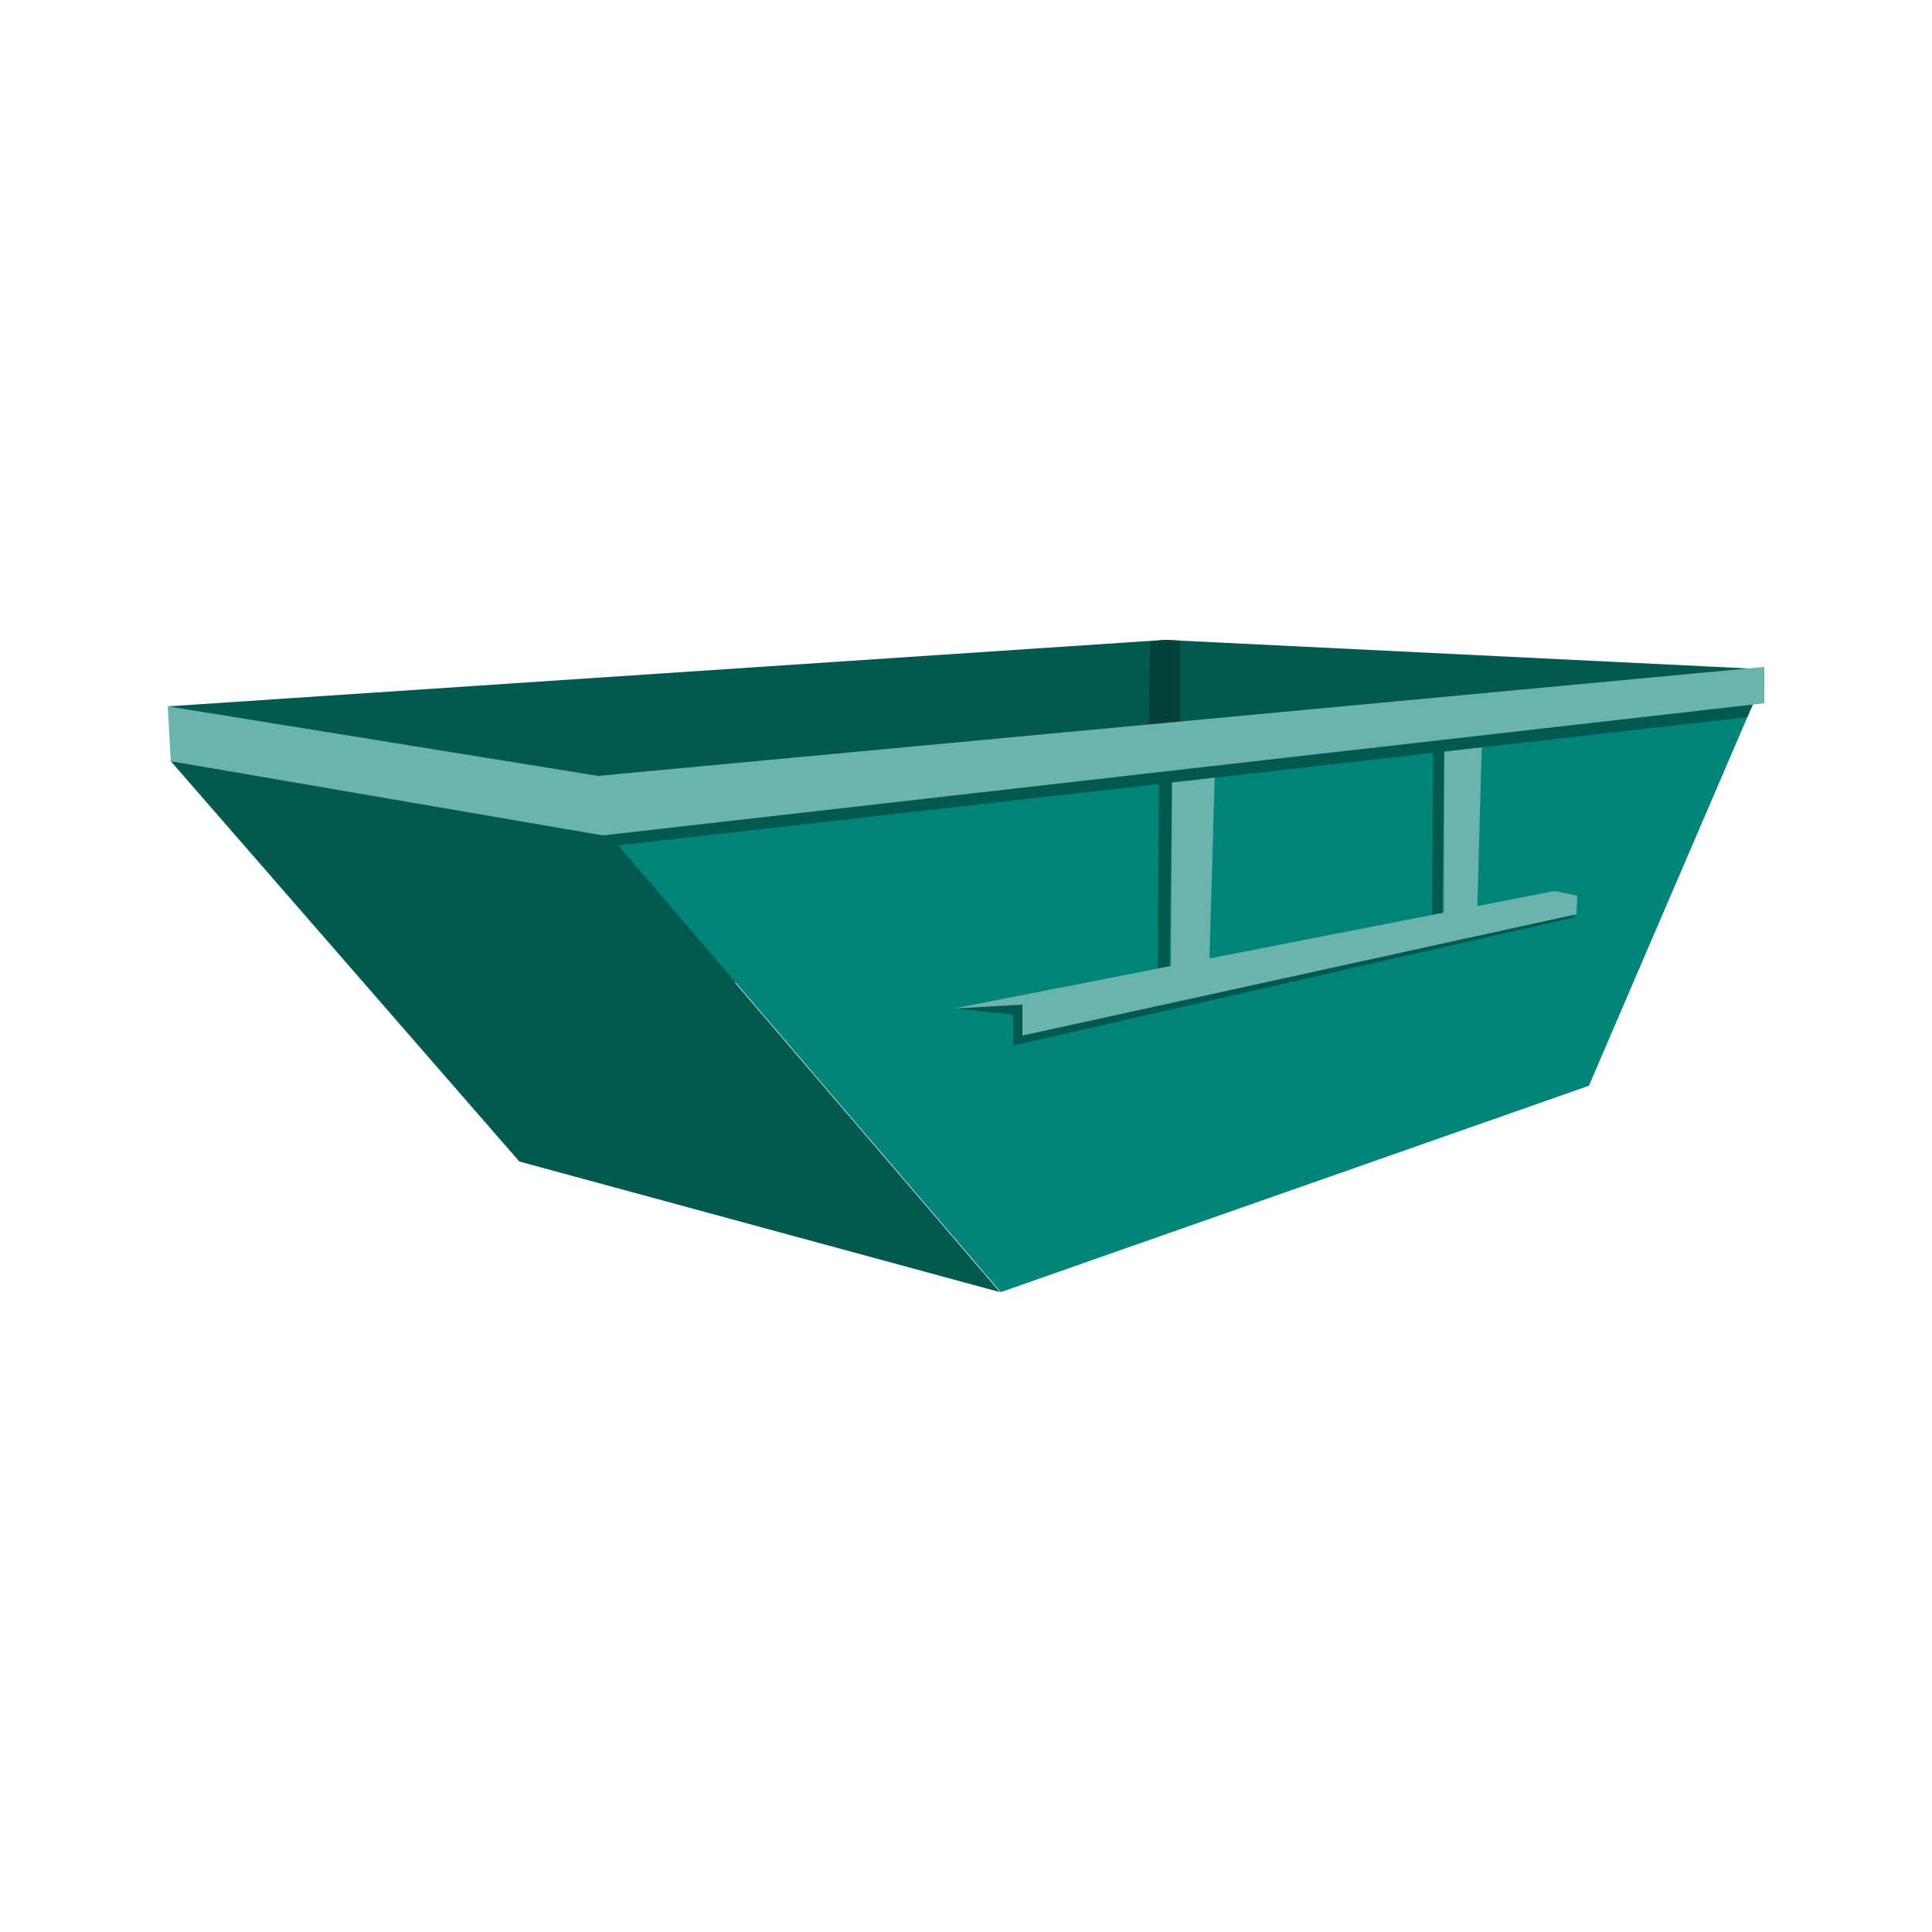
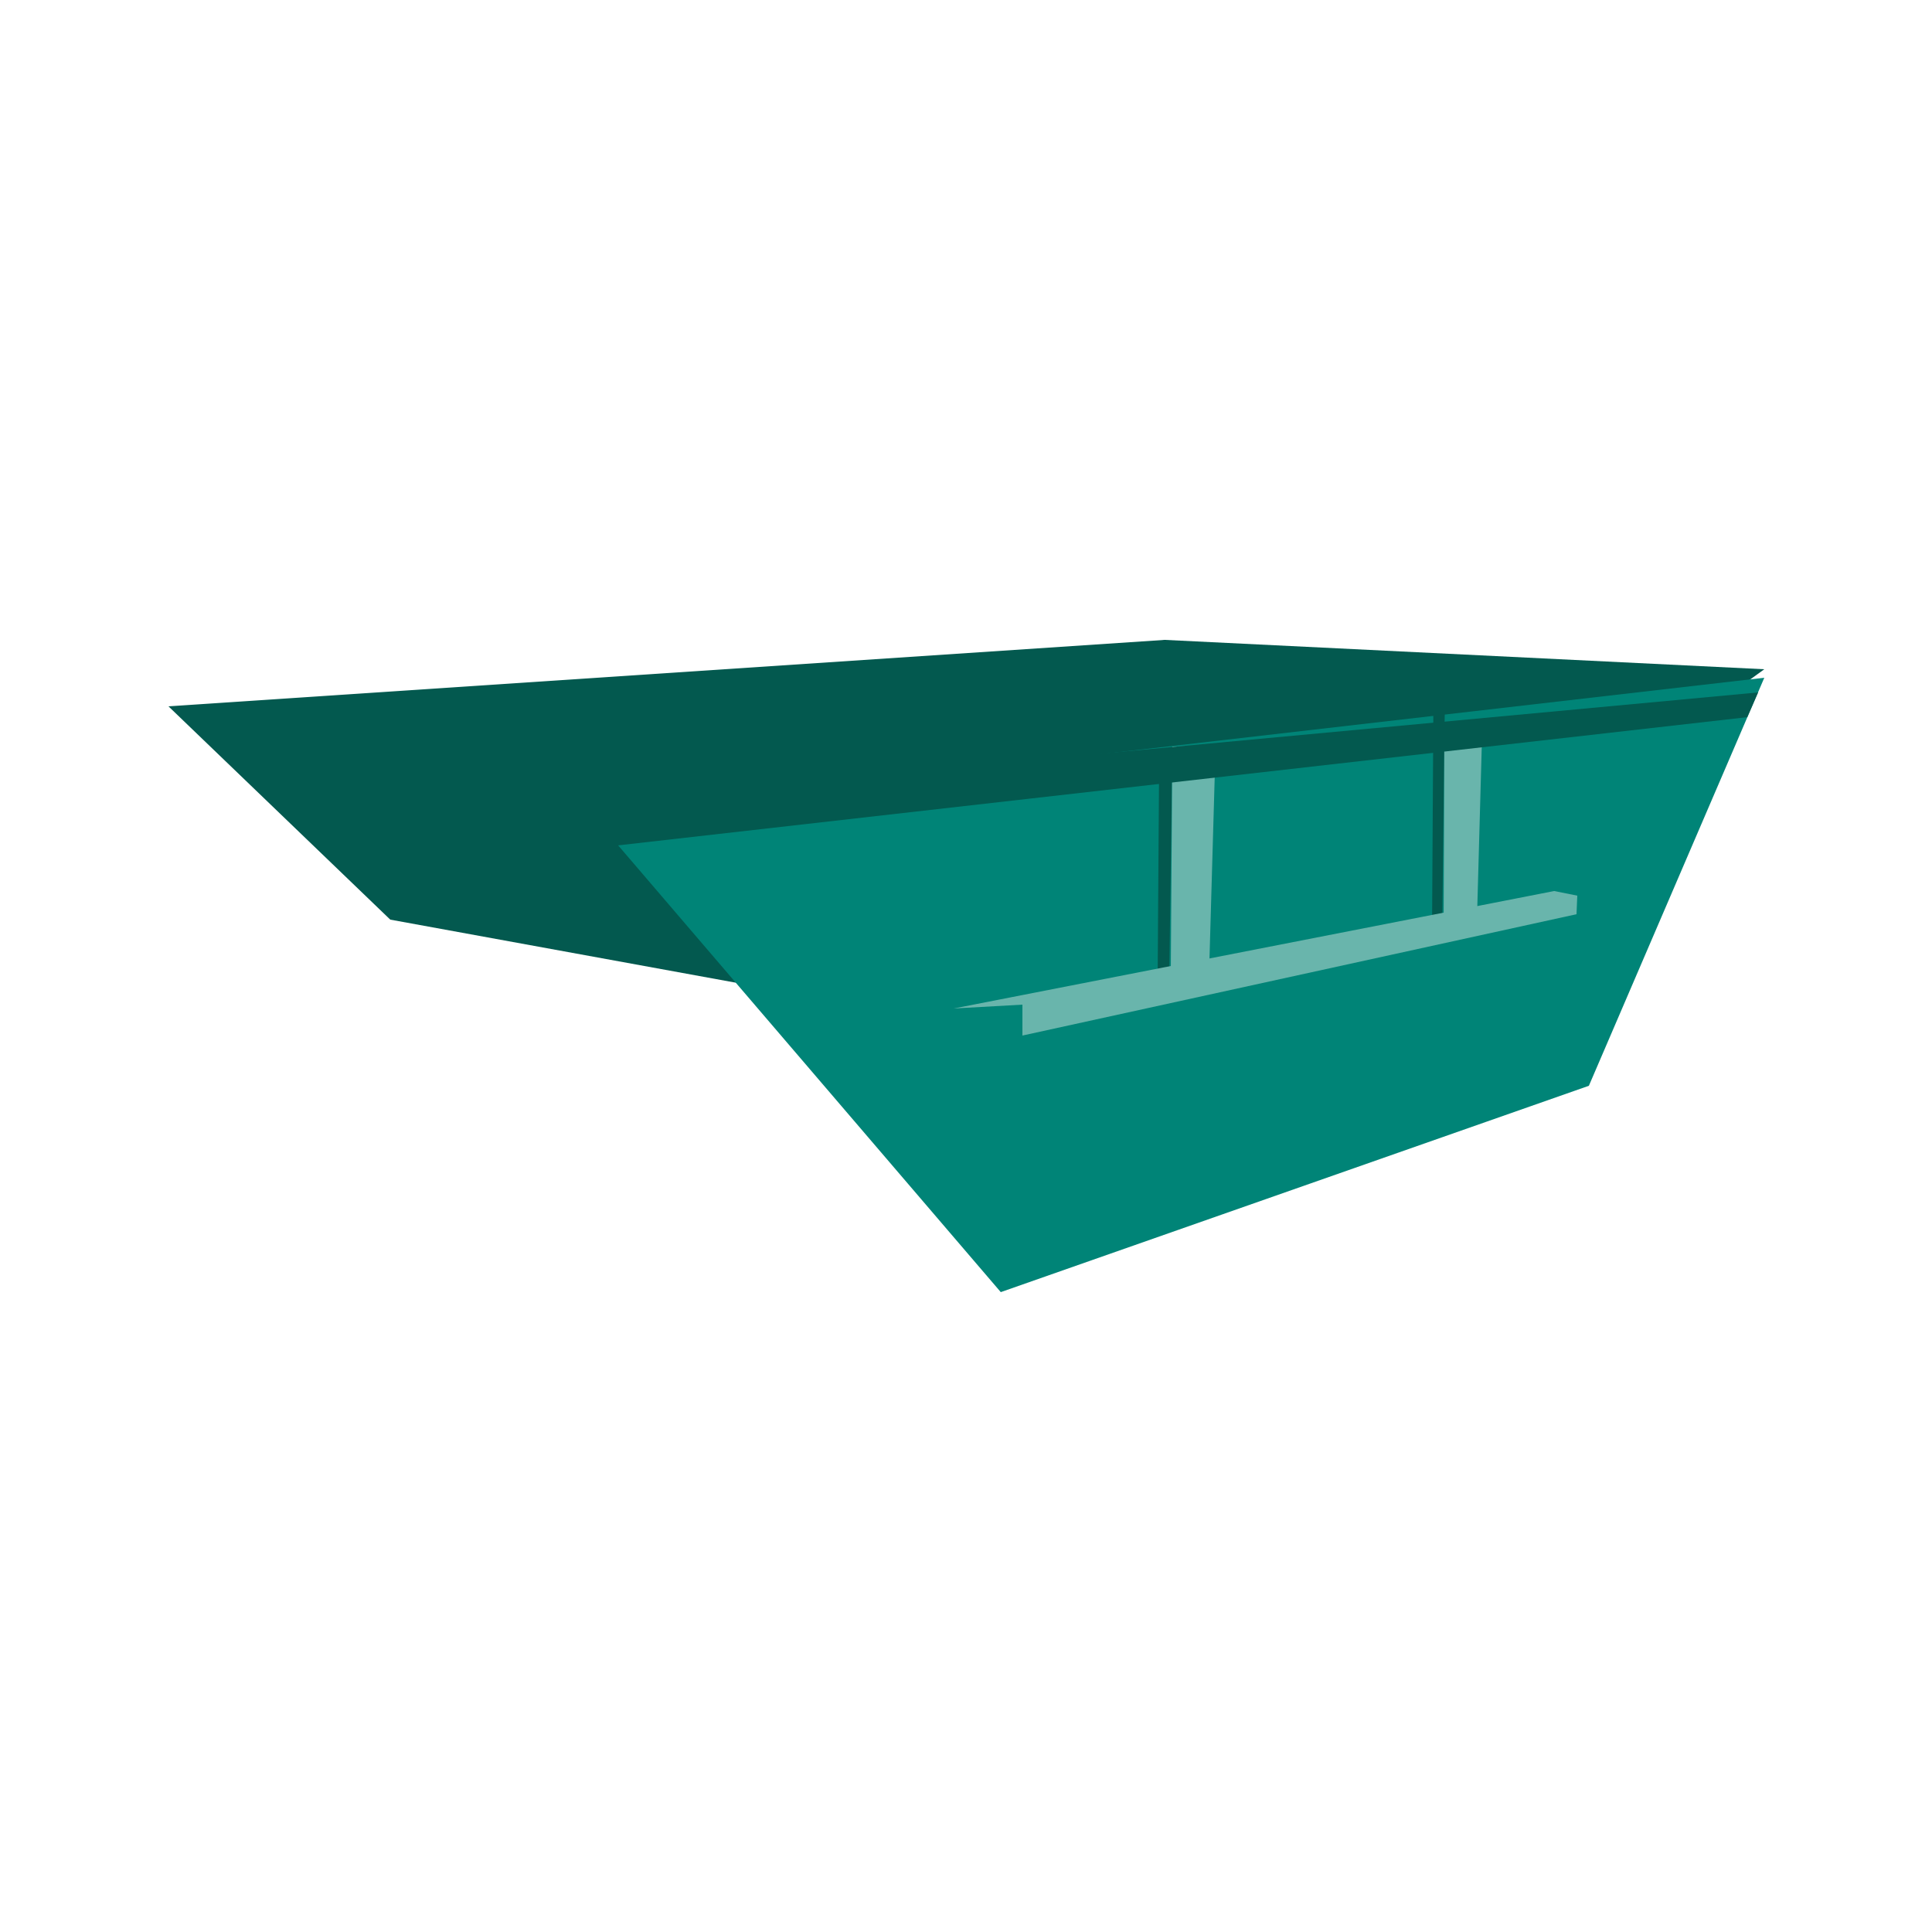
<svg xmlns="http://www.w3.org/2000/svg" id="Layer_1" x="0px" y="0px" viewBox="0 0 250 250" style="enable-background:new 0 0 250 250;" xml:space="preserve">
  <style type="text/css">	.st0{fill:none;}	.st1{fill:#03594F;}	.st2{fill:#004139;}	.st3{fill:#008477;}	.st4{fill:#69B5AC;}</style>
  <g>
    <rect class="st0" width="250" height="250" />
  </g>
  <g>
    <polygon class="st1" points="21.8,91.4 150.7,82.8 228.3,86.6 156.8,138.4 50.5,119  " />
-     <polygon class="st2" points="148.8,83 150.7,82.8 152.7,82.9 152.7,97.5 148.6,97.7  " />
-     <polygon class="st1" points="22.1,98.5 76.3,105.2 129.4,167.2 67.2,150.3  " />
    <polygon class="st3" points="76.4,105.2 228.3,87.7 205.6,140.5 129.5,167.2  " />
    <polygon class="st1" points="151.7,97.7 151.3,126.3 149.8,126.3 150,97.5  " />
    <polygon class="st4" points="151.7,96.6 157.3,96.5 156.5,124.3 151.5,125.8  " />
    <polygon class="st1" points="187,88.1 186.6,121.3 185.3,121.3 185.5,87.9  " />
    <polygon class="st4" points="186.9,94.5 191.8,94.4 191.1,119.6 186.8,120.9  " />
-     <polygon class="st1" points="200.7,116 123.7,130.5 131.1,131.3 131.1,135.3 203.7,118.7 203.8,116.6  " />
    <polygon class="st4" points="201.1,115.3 123.4,130.5 132.3,130 132.3,134 204,118.3 204.1,115.9  " />
    <polygon class="st1" points="79.3,103.4 79.6,103.4 79.6,103.4 79.3,103.4 79.3,103.4 25.4,94.7 37.7,101.7 79.9,109.4 226.1,92.8   227.5,89.6  " />
-     <polygon class="st4" points="77.4,100.4 77.6,100.4 77.6,100.4 77.4,100.4 77.4,100.4 21.7,91.4 22.1,98.5 78,108.1 228.3,91   228.3,86.3  " />
  </g>
</svg>